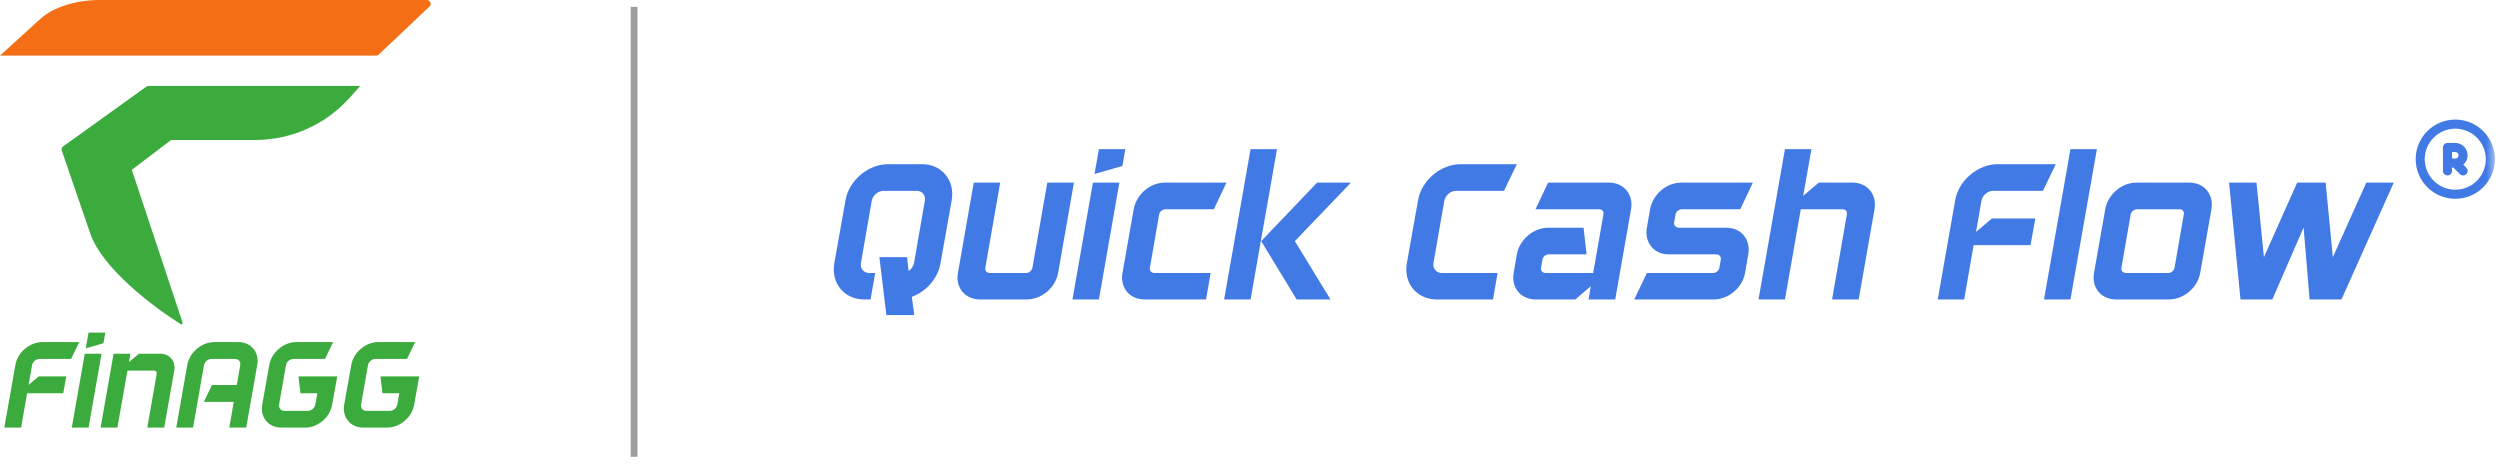
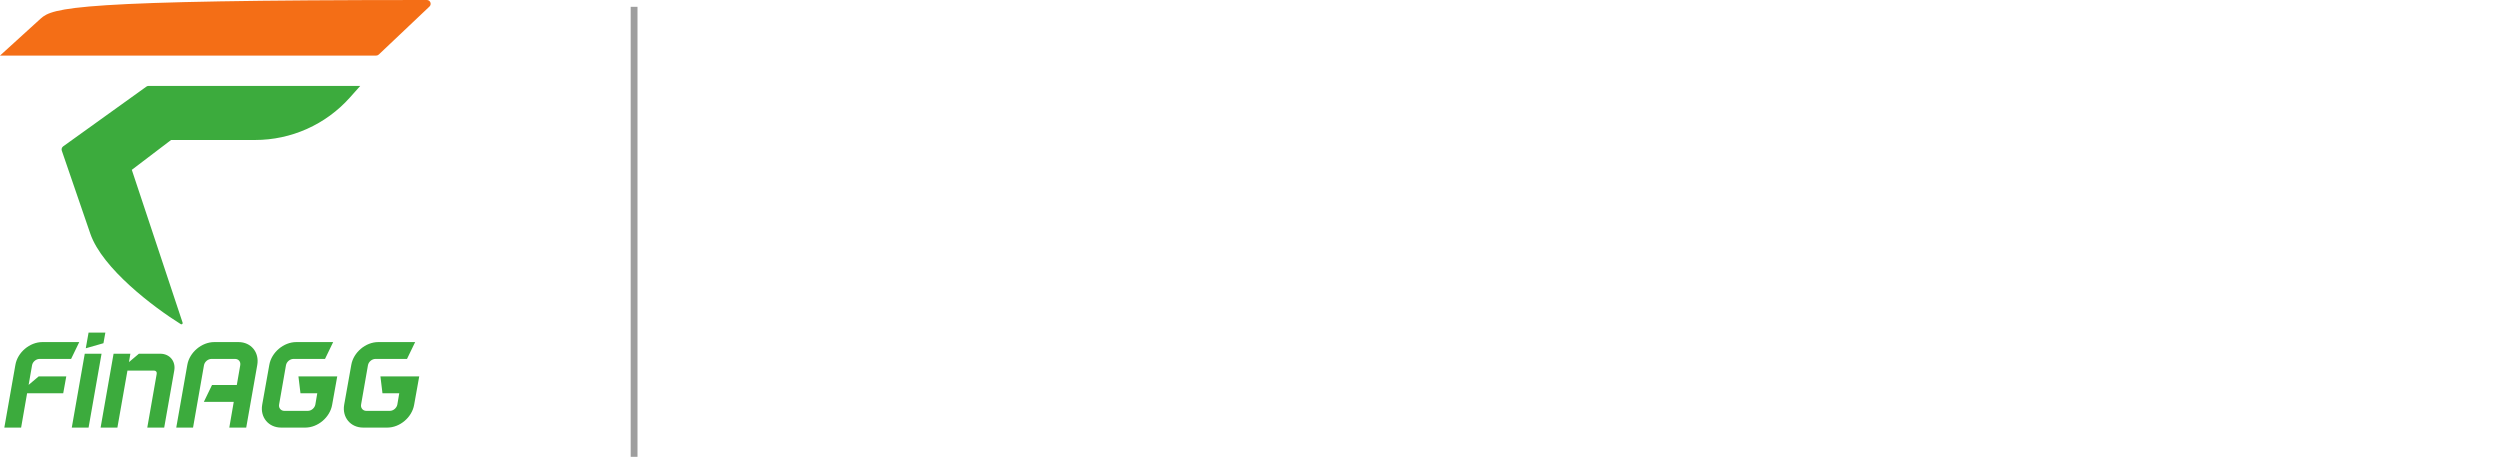
<svg xmlns="http://www.w3.org/2000/svg" width="275" height="51" viewBox="0 0 275 51" fill="none">
  <g clip-path="url(#clip0_149_139)">
    <mask id="mask0_149_139" style="mask-type:luminance" maskUnits="userSpaceOnUse" x="91" y="12" width="184" height="27">
-       <path d="M274.49 12H91V39H274.49V12Z" fill="white" />
-     </mask>
+       </mask>
    <g mask="url(#mask0_149_139)">
      <path d="M104.687 22.028C105.062 19.846 103.607 18.061 101.425 18.061H97.678C95.496 18.061 93.38 19.846 93.006 22.028L91.772 28.971C91.397 31.153 92.874 32.938 95.056 32.938H95.761L96.268 30.029H95.607C95.011 30.029 94.593 29.522 94.703 28.927L95.893 22.094C96.003 21.477 96.599 20.992 97.194 20.992H100.83C101.447 20.992 101.844 21.477 101.734 22.094L100.544 28.927C100.478 29.28 100.257 29.588 99.949 29.808L99.772 28.288H96.731L97.502 34.657H100.566L100.301 32.652C101.866 32.079 103.167 30.646 103.453 28.971L104.687 22.028ZM115.201 20.088L113.57 29.434C113.504 29.765 113.217 30.029 112.887 30.029H108.875C108.545 30.029 108.324 29.765 108.39 29.434L110.021 20.088H107.112L105.371 30.029C105.084 31.638 106.164 32.938 107.773 32.938H112.953C114.584 32.938 116.105 31.638 116.391 30.029L118.132 20.088H115.201ZM117.972 32.938L120.22 20.088H123.13L120.881 32.938H117.972ZM120.881 16.408L120.396 19.141L123.46 18.259L123.791 16.408H120.881ZM133.171 30.029H126.977C126.646 30.029 126.426 29.765 126.492 29.434L127.506 23.593C127.572 23.262 127.881 23.02 128.211 23.02H133.523L134.912 20.088H128.123C126.514 20.088 124.993 21.389 124.707 23.02L123.473 30.029C123.186 31.638 124.266 32.938 125.875 32.938H132.664L133.171 30.029ZM142.434 26.524L146.357 32.938H142.632L138.731 26.524L144.88 20.088H148.605L142.434 26.524ZM134.653 32.938H137.563L140.472 16.408H137.563L134.653 32.938ZM158.586 30.029C157.991 30.029 157.573 29.522 157.683 28.927L158.873 22.094C158.983 21.477 159.578 20.992 160.173 20.992H165.441L166.852 18.061H160.658C158.476 18.061 156.36 19.846 155.986 22.028L154.751 28.971C154.377 31.153 155.853 32.938 158.035 32.938H164.229L164.736 30.029H158.586ZM179.416 23.02C179.702 21.389 178.622 20.088 176.991 20.088H170.291L168.902 23.02H175.911C176.242 23.02 176.44 23.262 176.374 23.593L175.25 30.029H170.004C169.674 30.029 169.453 29.765 169.519 29.434L169.674 28.552C169.718 28.244 170.026 27.979 170.357 27.979H174.523L174.192 25.048H170.291C168.682 25.048 167.139 26.37 166.852 27.979L166.5 30.029C166.213 31.638 167.293 32.938 168.902 32.938H173.288L174.985 31.484L174.743 32.938H177.674L179.416 23.02ZM192.309 27.979C192.596 26.37 191.538 25.048 189.907 25.048H184.661C184.331 25.048 184.11 24.783 184.154 24.475L184.309 23.593C184.375 23.262 184.683 23.02 185.014 23.02H191.428L192.816 20.088H184.926C183.317 20.088 181.796 21.389 181.509 23.02L181.157 25.048C180.87 26.657 181.928 27.979 183.537 27.979H188.805C189.136 27.979 189.334 28.244 189.29 28.552L189.136 29.434C189.069 29.765 188.783 30.029 188.452 30.029H181.157L179.768 32.938H188.518C190.149 32.938 191.67 31.638 191.957 30.029L192.309 27.979ZM206.197 23.02C206.484 21.389 205.404 20.088 203.773 20.088H200.07L198.351 21.543L199.255 16.408H196.345L193.436 32.938H196.345L198.086 23.02H202.693C203.024 23.02 203.222 23.262 203.156 23.593L201.525 32.938H204.456L206.197 23.02ZM217.362 25.511L217.957 22.094C218.067 21.477 218.663 20.992 219.258 20.992H224.724L226.134 18.061H219.743C217.561 18.061 215.445 19.846 215.07 22.028L213.152 32.938H216.062L217.098 26.965H223.357L223.886 24.034H219.103L217.362 25.511ZM227.749 32.938L230.659 16.408H227.749L224.84 32.938H227.749ZM240.832 20.088H234.991C233.382 20.088 231.861 21.389 231.575 23.02L230.34 30.029C230.054 31.638 231.134 32.938 232.743 32.938H238.584C240.215 32.938 241.735 31.638 242.022 30.029L243.256 23.02C243.543 21.389 242.463 20.088 240.832 20.088ZM239.201 29.434C239.135 29.765 238.848 30.029 238.518 30.029H233.845C233.514 30.029 233.294 29.765 233.36 29.434L234.374 23.593C234.44 23.262 234.749 23.02 235.079 23.02H239.752C240.082 23.02 240.281 23.262 240.215 23.593L239.201 29.434ZM260.294 20.088L256.613 28.288L255.82 20.088H252.8H252.69L249.031 28.288L248.215 20.088H245.196L246.452 32.938H249.957L253.395 25.026L254.056 32.938H257.561L263.313 20.088H260.294Z" fill="#427AE5" />
-       <path d="M266.224 17.51C266.224 18.017 266.324 18.518 266.518 18.986C266.712 19.454 266.996 19.879 267.354 20.237C267.712 20.596 268.137 20.88 268.605 21.073C269.073 21.267 269.575 21.367 270.081 21.367C270.588 21.367 271.089 21.267 271.557 21.073C272.025 20.88 272.451 20.596 272.809 20.237C273.167 19.879 273.451 19.454 273.645 18.986C273.839 18.518 273.938 18.017 273.938 17.51C273.938 17.003 273.839 16.502 273.645 16.034C273.451 15.566 273.167 15.141 272.809 14.783C272.451 14.424 272.025 14.14 271.557 13.946C271.089 13.753 270.588 13.653 270.081 13.653C269.575 13.653 269.073 13.753 268.605 13.946C268.137 14.14 267.712 14.424 267.354 14.783C266.996 15.141 266.712 15.566 266.518 16.034C266.324 16.502 266.224 17.003 266.224 17.51Z" stroke="#427AE5" stroke-linecap="round" stroke-linejoin="round" />
      <path d="M269.224 18.796V16.224H270.081C270.309 16.224 270.527 16.314 270.687 16.475C270.848 16.636 270.938 16.854 270.938 17.081C270.938 17.309 270.848 17.527 270.687 17.687C270.527 17.848 270.309 17.938 270.081 17.938M270.081 17.938H269.224M270.081 17.938L270.938 18.796" stroke="#427AE5" stroke-linecap="round" stroke-linejoin="round" />
    </g>
  </g>
  <path d="M3.149 42.338L3.526 40.178C3.596 39.788 3.974 39.481 4.352 39.481H7.822L8.718 37.628H4.66C3.275 37.628 1.931 38.757 1.693 40.136L0.476 47.035H2.323L2.981 43.258H6.955L7.29 41.405H4.254L3.149 42.338ZM7.896 47.035L9.323 38.91H11.17L9.743 47.035H7.896ZM9.743 36.583L9.435 38.311L11.38 37.754L11.59 36.583H9.743ZM19.168 40.764C19.35 39.732 18.664 38.91 17.629 38.91H15.278L14.187 39.83L14.34 38.91H12.493L11.066 47.035H12.913L14.019 40.764H16.943C17.153 40.764 17.279 40.917 17.237 41.126L16.201 47.035H18.062L19.168 40.764ZM28.301 40.136C28.539 38.757 27.616 37.628 26.23 37.628H23.572C22.186 37.628 20.843 38.757 20.605 40.136L19.388 47.035H21.235L22.438 40.178C22.508 39.788 22.886 39.481 23.264 39.481H25.852C26.244 39.481 26.496 39.788 26.426 40.178L26.048 42.352H23.32L22.424 44.206H25.712L25.223 47.035H27.084L28.301 40.136ZM37.096 41.405H32.828L33.052 43.258H34.899L34.689 44.498C34.619 44.874 34.255 45.195 33.864 45.195H31.275C30.897 45.195 30.631 44.874 30.701 44.498L31.457 40.178C31.527 39.788 31.905 39.481 32.282 39.481H35.753L36.648 37.628H32.59C31.205 37.628 29.862 38.757 29.624 40.136L28.84 44.526C28.602 45.906 29.54 47.035 30.925 47.035H33.584C34.969 47.035 36.298 45.906 36.536 44.526L37.096 41.405ZM46.115 41.405H41.847L42.071 43.258H43.918L43.708 44.498C43.638 44.874 43.274 45.195 42.882 45.195H40.294C39.916 45.195 39.65 44.874 39.72 44.498L40.475 40.178C40.545 39.788 40.923 39.481 41.301 39.481H44.771L45.667 37.628H41.609C40.224 37.628 38.88 38.757 38.642 40.136L37.859 44.526C37.621 45.906 38.559 47.035 39.944 47.035H42.602C43.988 47.035 45.317 45.906 45.555 44.526L46.115 41.405Z" fill="#3CAB3D" />
-   <path d="M4.472 2.047L0 6.114H41.377C41.484 6.114 41.587 6.073 41.665 6L47.241 0.719C47.515 0.46 47.33 0 46.952 0H10.931C8.281 6.65166e-06 5.797 0.846 4.472 2.047Z" fill="#F46E16" />
+   <path d="M4.472 2.047L0 6.114H41.377C41.484 6.114 41.587 6.073 41.665 6L47.241 0.719C47.515 0.46 47.33 0 46.952 0C8.281 6.65166e-06 5.797 0.846 4.472 2.047Z" fill="#F46E16" />
  <path d="M39.628 9.45H16.346C16.259 9.45 16.173 9.477 16.102 9.528L6.949 16.101C6.8 16.208 6.738 16.4 6.798 16.574L9.932 25.698C11.253 29.542 16.922 33.809 19.886 35.656C19.996 35.724 20.129 35.618 20.088 35.495L14.499 18.682L18.818 15.399H25.052H28.052C32.039 15.399 35.835 13.701 38.483 10.733L39.628 9.45Z" fill="#3CAB3D" />
  <path d="M69.75 0.75V50.25" stroke="#9E9E9E" stroke-width="0.75" />
  <defs>
    <clipPath id="clip0_149_139">
      <rect width="183.49" height="27" fill="white" transform="translate(91 12)" />
    </clipPath>
  </defs>
</svg>